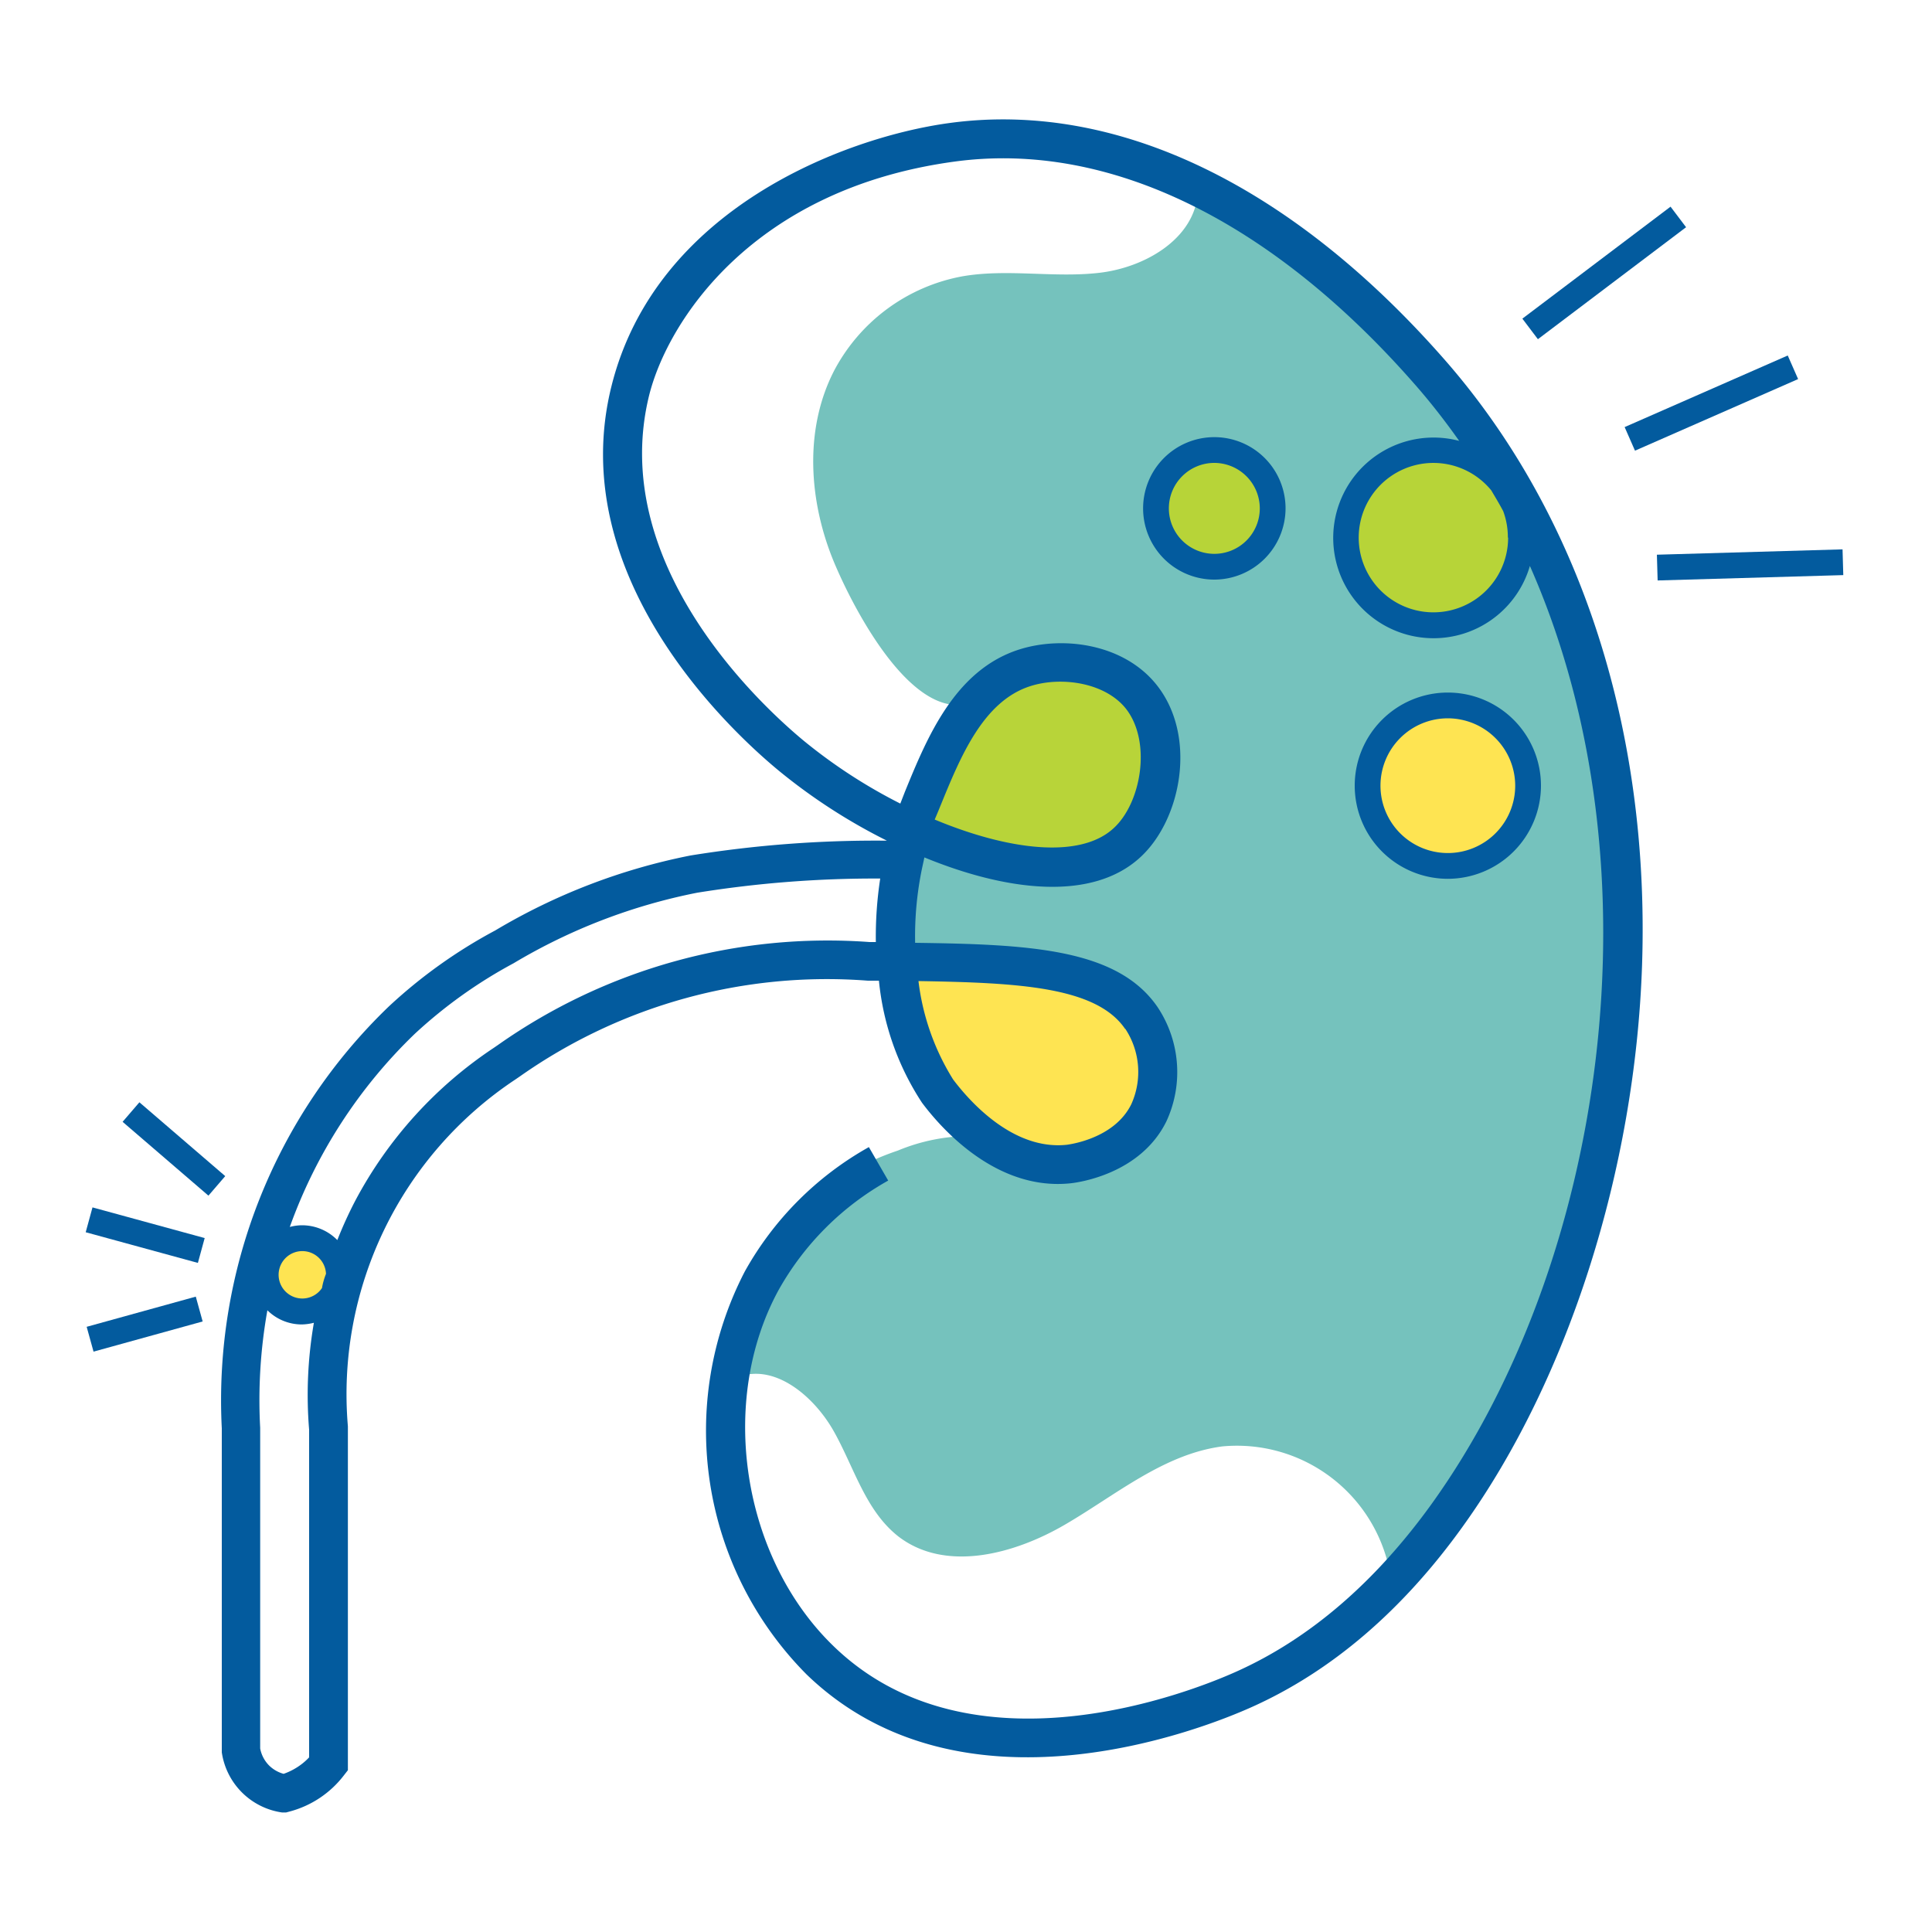
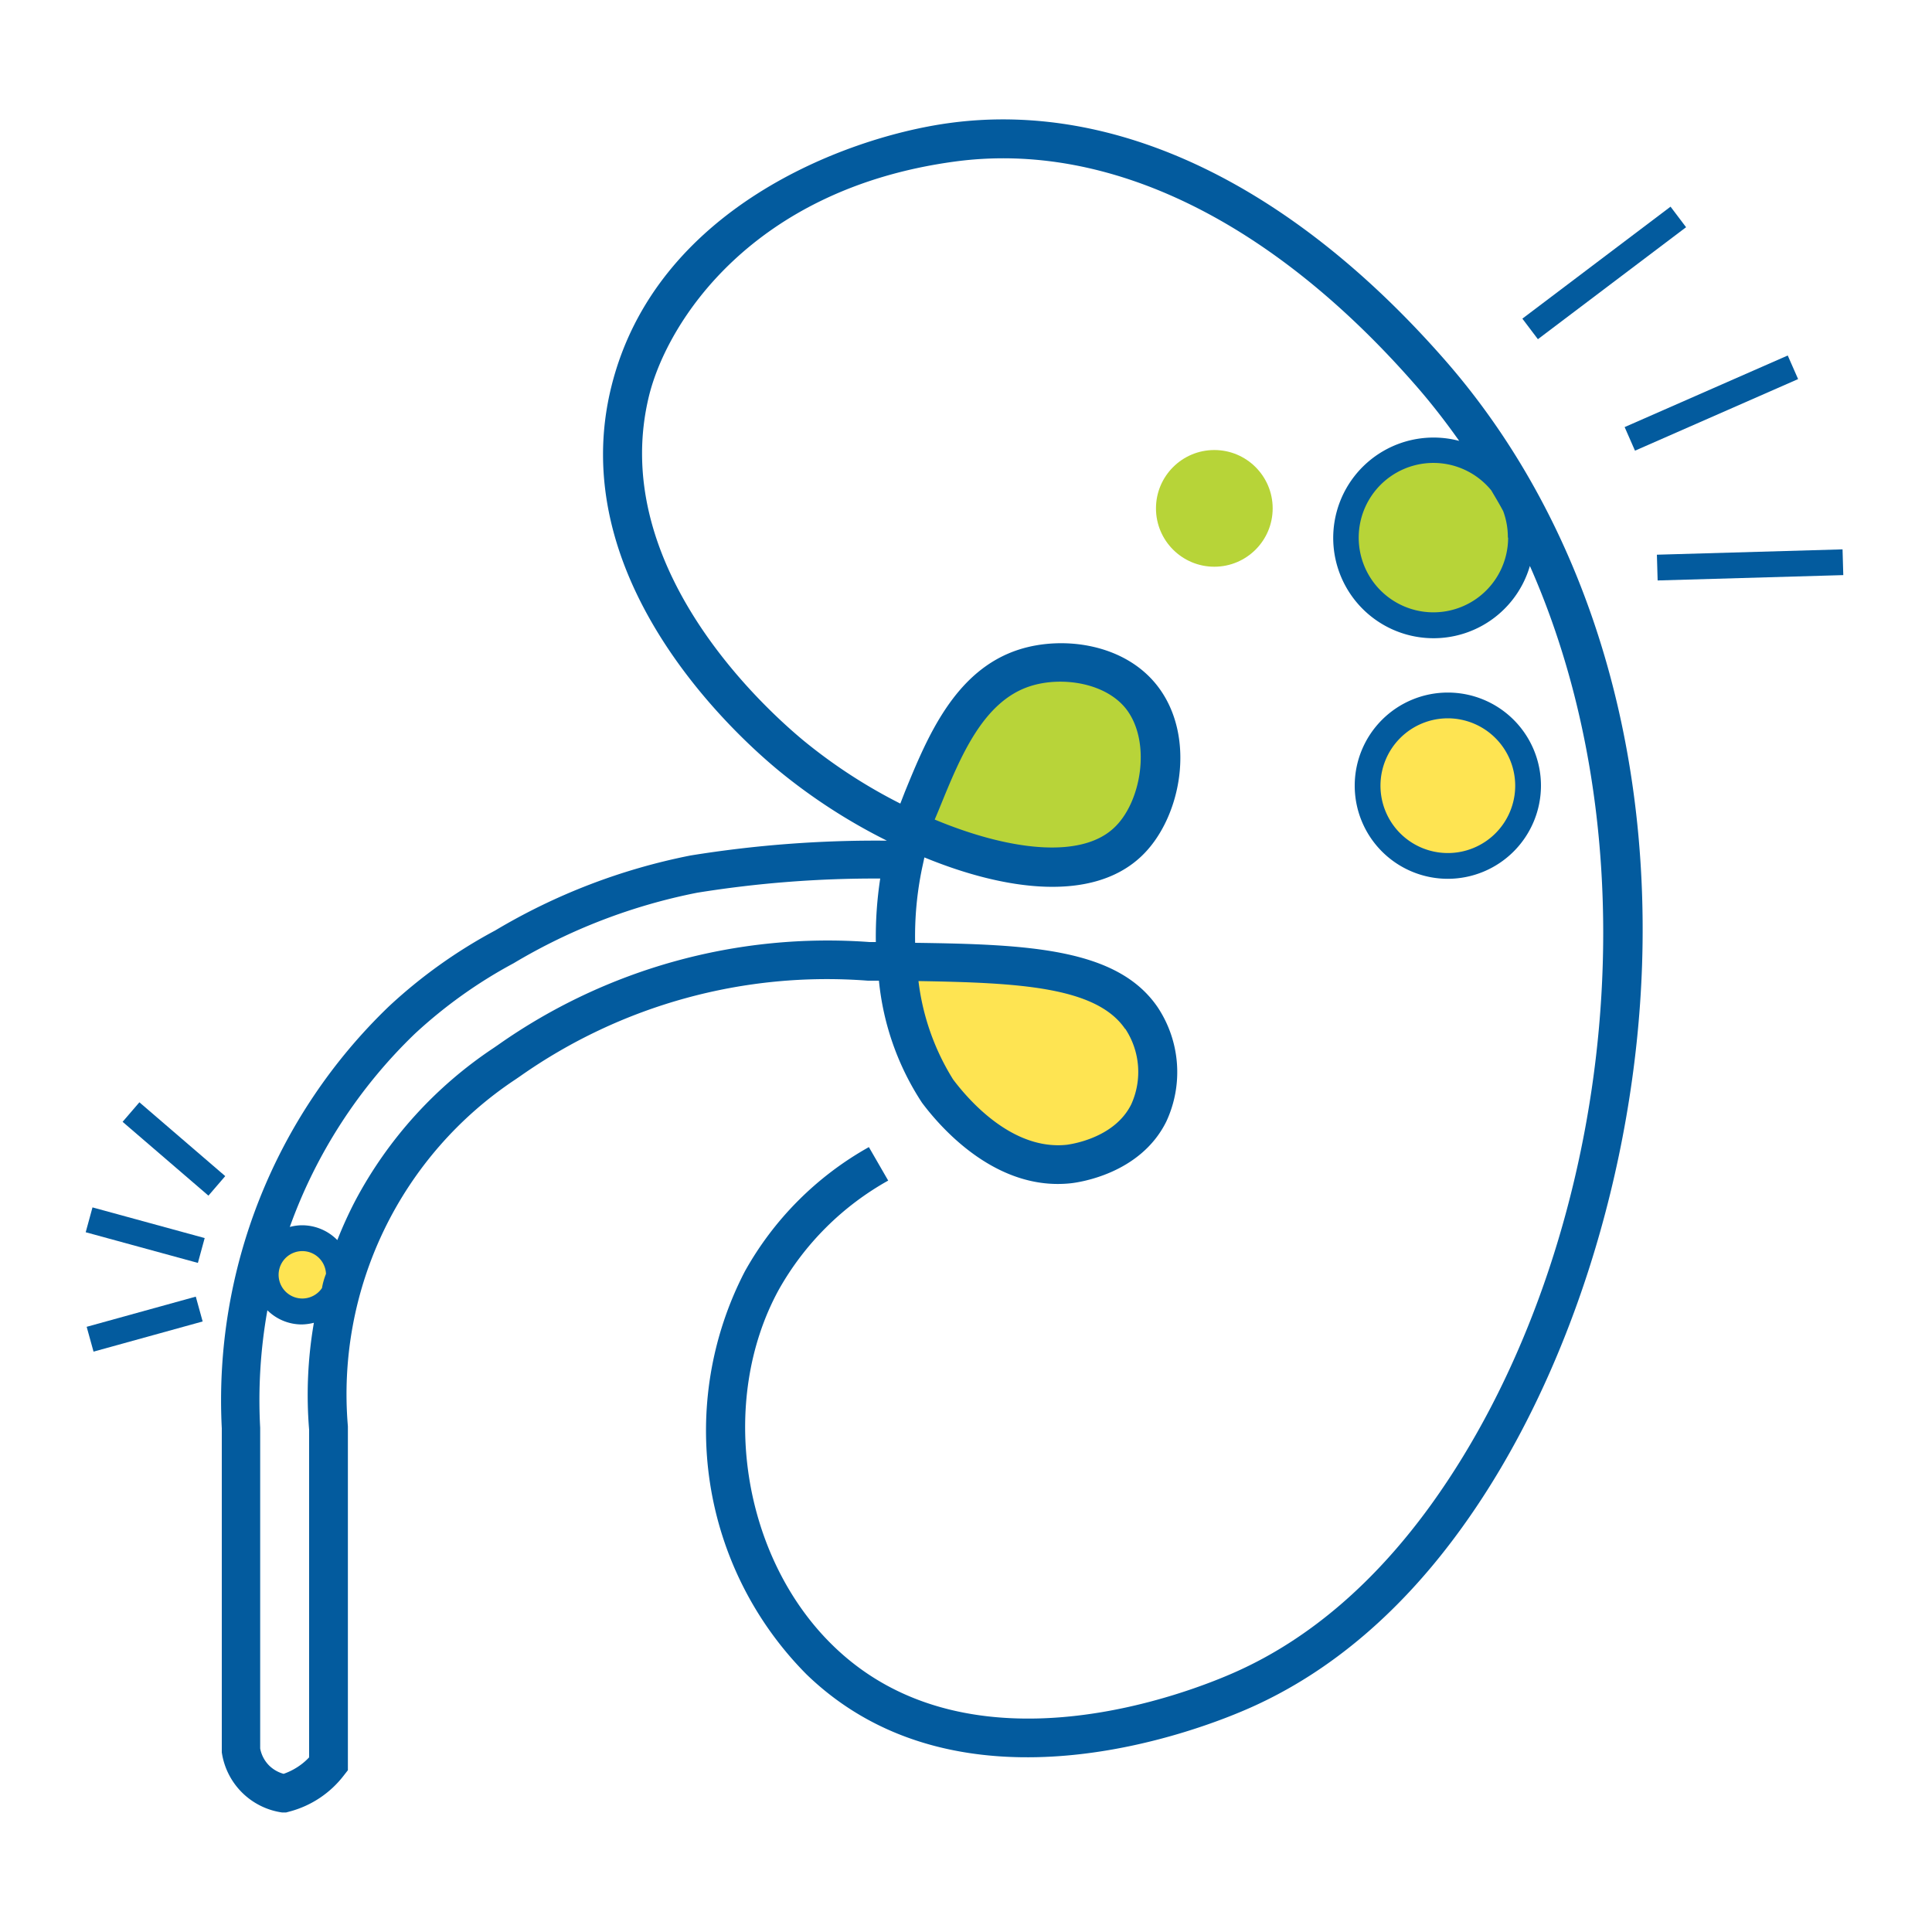
<svg xmlns="http://www.w3.org/2000/svg" id="_23-kidney" data-name="23-kidney" viewBox="0 0 150 150">
  <defs>
    <style>.cls-1{fill:#75c2bd;}.cls-2{fill:#b8d439;}.cls-3{fill:#fee452;}.cls-4{fill:#035b9e;}.cls-5{fill:#b7d438;}</style>
  </defs>
-   <path class="cls-1" d="M64.8,43.76c-2-4.74-2.4-10.36-.06-14.94a14.15,14.15,0,0,1,10-7.37c3.49-.6,7.1.14,10.62-.27S92.71,18.57,93,15a67.07,67.07,0,0,1,24.28,24.47A67.61,67.61,0,0,1,126,73.9c0,25.16-13.18,42.87-18,48.7a12.09,12.09,0,0,0-13.11-10.3c-4.55.6-8.25,3.77-12.22,6.08s-9.28,3.71-12.92.91c-2.55-2-3.42-5.32-5-8.14S60,105.71,57.11,107c0-1.64.26-8.68,5.41-13.5a20.77,20.77,0,0,1,7.19-4.17,14.69,14.69,0,0,1,5.67-1.13c4.29.16,5.31,2.69,7.93,2.27,3.19-.52,6.42-5,5.67-9.07s-5.31-5.81-7.71-6.7a17.79,17.79,0,0,0-11.56-.1A11.68,11.68,0,0,1,72,64.44a13.74,13.74,0,0,0,6.8,3.4c1.61.3,5.26,1,7.93-1.13,4.11-3.2,3.82-11.27.06-14.41a5.78,5.78,0,0,0-3.68-1.5c-2.84,0-4.88,2.85-7.76,3.77C70.94,56,66.48,47.73,64.8,43.76Z" />
  <path class="cls-2" d="M76.86,54.27a9.4,9.4,0,0,1,6-2.16,5.9,5.9,0,0,1,6,3.87,8.72,8.72,0,0,1-.16,7.21,7.45,7.45,0,0,1-5.86,4.06c-2.2.17-4.26-.71-6.31-1.34-1.49-.45-4.05-.61-4.63-2.37C71,60.86,75,55.81,76.86,54.27Z" />
  <path class="cls-3" d="M75.18,86.18C78,88.82,82.39,90,86,88.5a5.26,5.26,0,0,0,2.55-2.12A6.35,6.35,0,0,0,89,82.52a7.61,7.61,0,0,0-.78-2.87c-1.42-2.59-4.74-3.31-7.65-3.75-2.21-.34-10.06-3-10.18.66C70.28,79.86,72.87,84,75.18,86.18Z" />
  <circle class="cls-3" cx="23.45" cy="98.96" r="2.83" />
  <circle class="cls-3" cx="112.41" cy="61" r="6.23" />
  <path class="cls-4" d="M112.41,68.23A7.23,7.23,0,1,1,119.64,61,7.24,7.24,0,0,1,112.41,68.23Zm0-12.46A5.23,5.23,0,1,0,117.64,61,5.24,5.24,0,0,0,112.41,55.77Z" />
  <circle class="cls-5" cx="94.28" cy="39.47" r="4.53" />
-   <path class="cls-4" d="M94.28,45a5.53,5.53,0,1,1,5.53-5.53A5.54,5.54,0,0,1,94.28,45Zm0-9.06a3.53,3.53,0,1,0,3.53,3.53A3.54,3.54,0,0,0,94.28,35.94Z" />
  <circle class="cls-5" cx="111.27" cy="41.74" r="6.8" />
  <path class="cls-4" d="M112.39,28.19c-12-13.81-25.72-20.43-38.74-18.63C65.54,10.68,50.89,16.23,47.47,30c-3.64,14.63,9,26.54,13,29.84a44.56,44.56,0,0,0,8.39,5.43,90.15,90.15,0,0,0-15.25,1.15,47.53,47.53,0,0,0-15.16,5.82,39.19,39.19,0,0,0-8.25,5.89A42.4,42.4,0,0,0,17.22,110.9v25.15a5.52,5.52,0,0,0,4.68,4.67l.31,0,.3-.08a7.83,7.83,0,0,0,4.18-2.79l.32-.41v-26.7A29.32,29.32,0,0,1,40,83.82l.38-.26a41.4,41.4,0,0,1,27-7.42h.86a21,21,0,0,0,3.34,9.47c1.56,2.09,5.83,6.87,11.55,6.26.55-.06,5.39-.69,7.42-4.79a9.1,9.1,0,0,0-.67-8.88c-3.12-4.57-10-4.88-18.83-5a26,26,0,0,1,.54-5.8l.18-.83c6.37,2.62,13,3.44,16.75,0,3.19-2.91,4.45-9.38,1.3-13.37-2.56-3.24-7.32-3.85-10.7-2.77-5,1.6-7.15,6.85-8.87,11.06l-.35.9a41,41,0,0,1-7.5-4.88c-3.62-3-15.19-13.88-12-26.82,1.43-5.72,8-16,23.68-18.14,12-1.65,24.79,4.61,36.06,17.63,1.12,1.3,2.16,2.65,3.15,4.05a7.79,7.79,0,1,0,5.49,9.71c10.41,23.54,5.76,54.16-7.59,72.77-4.41,6.14-9.54,10.55-15.26,13.1-3.33,1.49-20.49,8.38-31.21-2-7.1-6.86-9-19-4.26-27.67a22.12,22.12,0,0,1,8.5-8.48l-1.5-2.6a25,25,0,0,0-9.63,9.65A26.85,26.85,0,0,0,62.62,130c12.1,11.7,30.87,4.19,34.51,2.56,6.21-2.77,11.76-7.51,16.47-14.09,8.17-11.38,13.36-27.67,13.89-43.57C128.09,56.71,122.73,40.14,112.39,28.19ZM24,111v25.44a4.52,4.52,0,0,1-.56.51,5,5,0,0,1-1.42.77,2.57,2.57,0,0,1-1.13-.65,2.54,2.54,0,0,1-.69-1.32v-24.9a39.65,39.65,0,0,1,.56-9.12,3.79,3.79,0,0,0,2.67,1.1,4.1,4.1,0,0,0,.94-.13A32.87,32.87,0,0,0,24,111ZM25,100a1.84,1.84,0,1,1,.31-1.1C25.17,99.26,25.06,99.63,25,100ZM68,73.14h-.49a44.45,44.45,0,0,0-28.86,8l-.35.24A32.54,32.54,0,0,0,27.59,93.21a31.88,31.88,0,0,0-1.4,3.07,3.84,3.84,0,0,0-2.74-1.15,3.75,3.75,0,0,0-.95.13,39.16,39.16,0,0,1,9.71-15,37,37,0,0,1,7.66-5.47,44.63,44.63,0,0,1,14.26-5.48,86.83,86.83,0,0,1,14.21-1.1A29.86,29.86,0,0,0,68,73.14Zm19.37,6.74a6.08,6.08,0,0,1,.46,5.86c-1.34,2.71-4.89,3.12-5,3.14-4.2.45-7.58-3.41-8.83-5.07a18.6,18.6,0,0,1-2.69-7.64C79,76.3,85.1,76.59,87.35,79.88ZM73,62.6c1.56-3.82,3.32-8.16,7-9.33,2.37-.76,5.8-.3,7.43,1.77,2,2.58,1.17,7.35-1,9.29-2.62,2.38-8.18,1.67-13.86-.7C72.71,63.3,72.84,63,73,62.6Zm44.09-20.86a5.8,5.8,0,1,1-1.31-3.67c.32.54.64,1.07.93,1.62A5.83,5.83,0,0,1,117.07,41.74Z" />
  <rect class="cls-4" x="117.34" y="20.19" width="14.42" height="2" transform="translate(12.41 79.38) rotate(-37.08)" />
  <rect class="cls-4" x="128.67" y="42.86" width="14.42" height="2" transform="translate(-1.21 3.93) rotate(-1.65)" />
  <rect class="cls-4" x="125.95" y="30.3" width="13.83" height="2" transform="translate(-1.37 56.04) rotate(-23.7)" />
  <rect class="cls-4" x="10.27" y="91.38" width="2" height="9.03" transform="translate(-84.2 81.48) rotate(-74.71)" />
  <rect class="cls-4" x="12.5" y="84.81" width="2" height="8.79" transform="translate(-62.93 41.27) rotate(-49.3)" />
  <rect class="cls-4" x="6.84" y="101.8" width="8.79" height="2" transform="translate(-27 6.72) rotate(-15.46)" />
</svg>